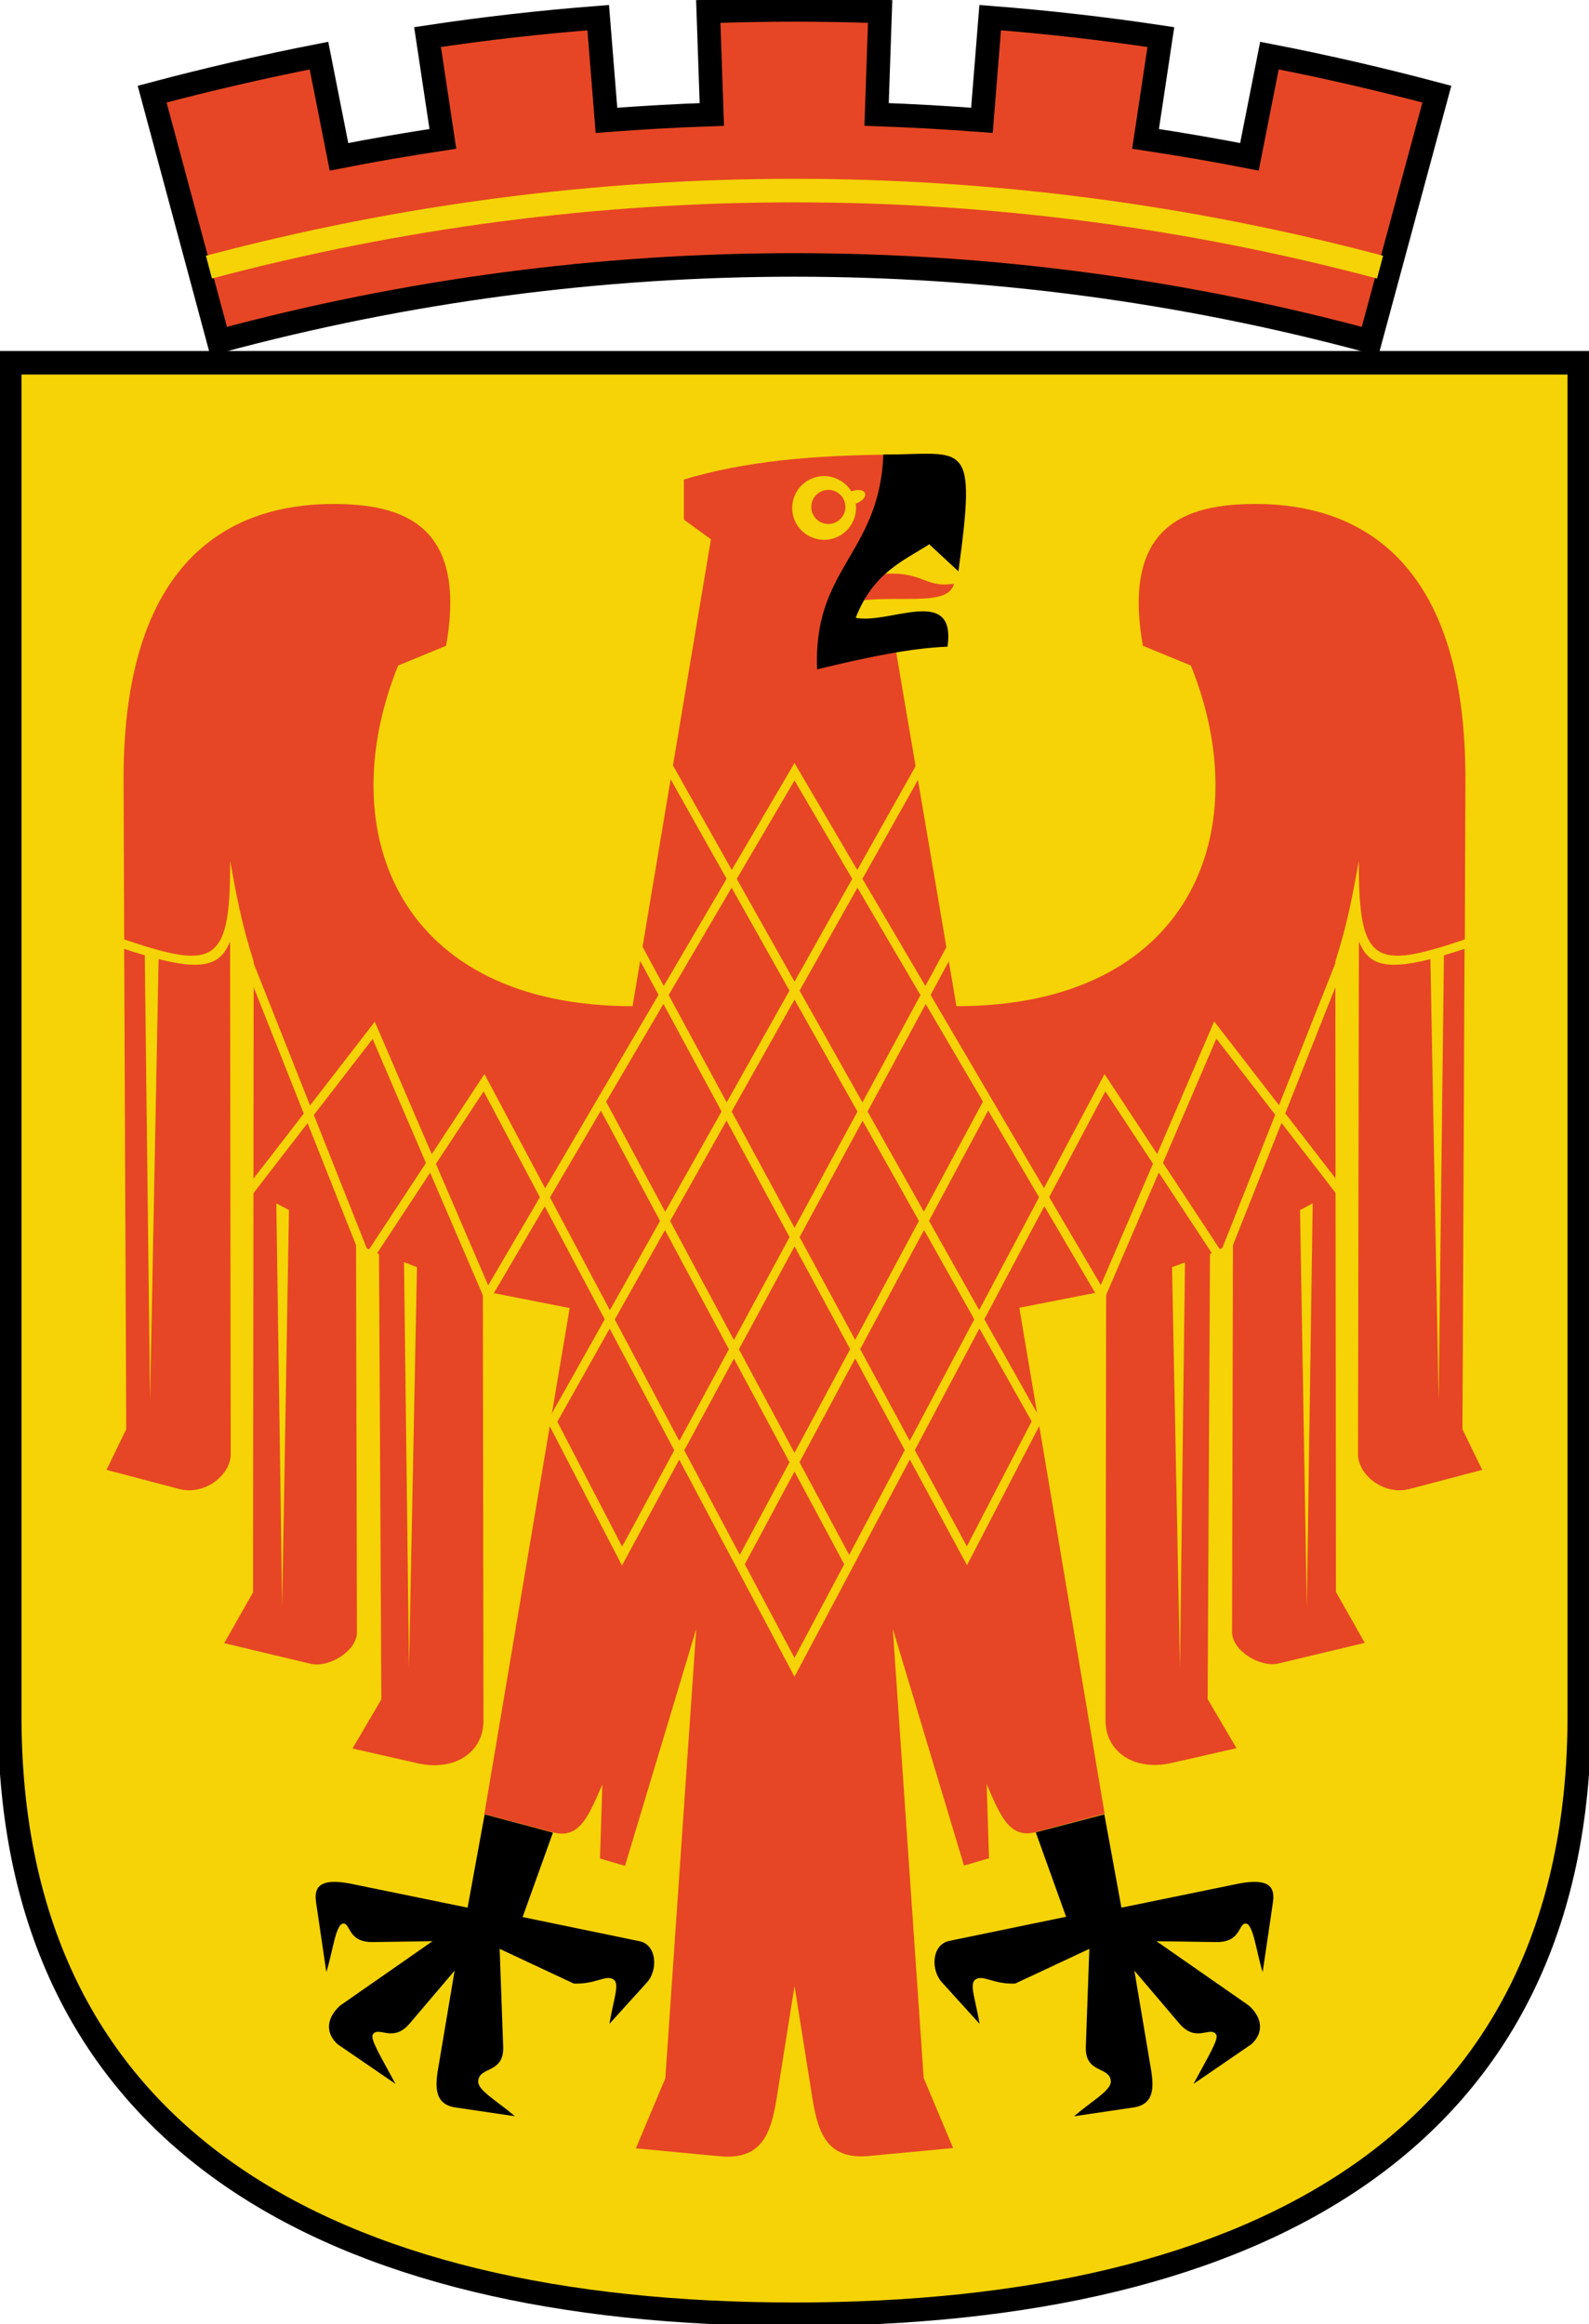
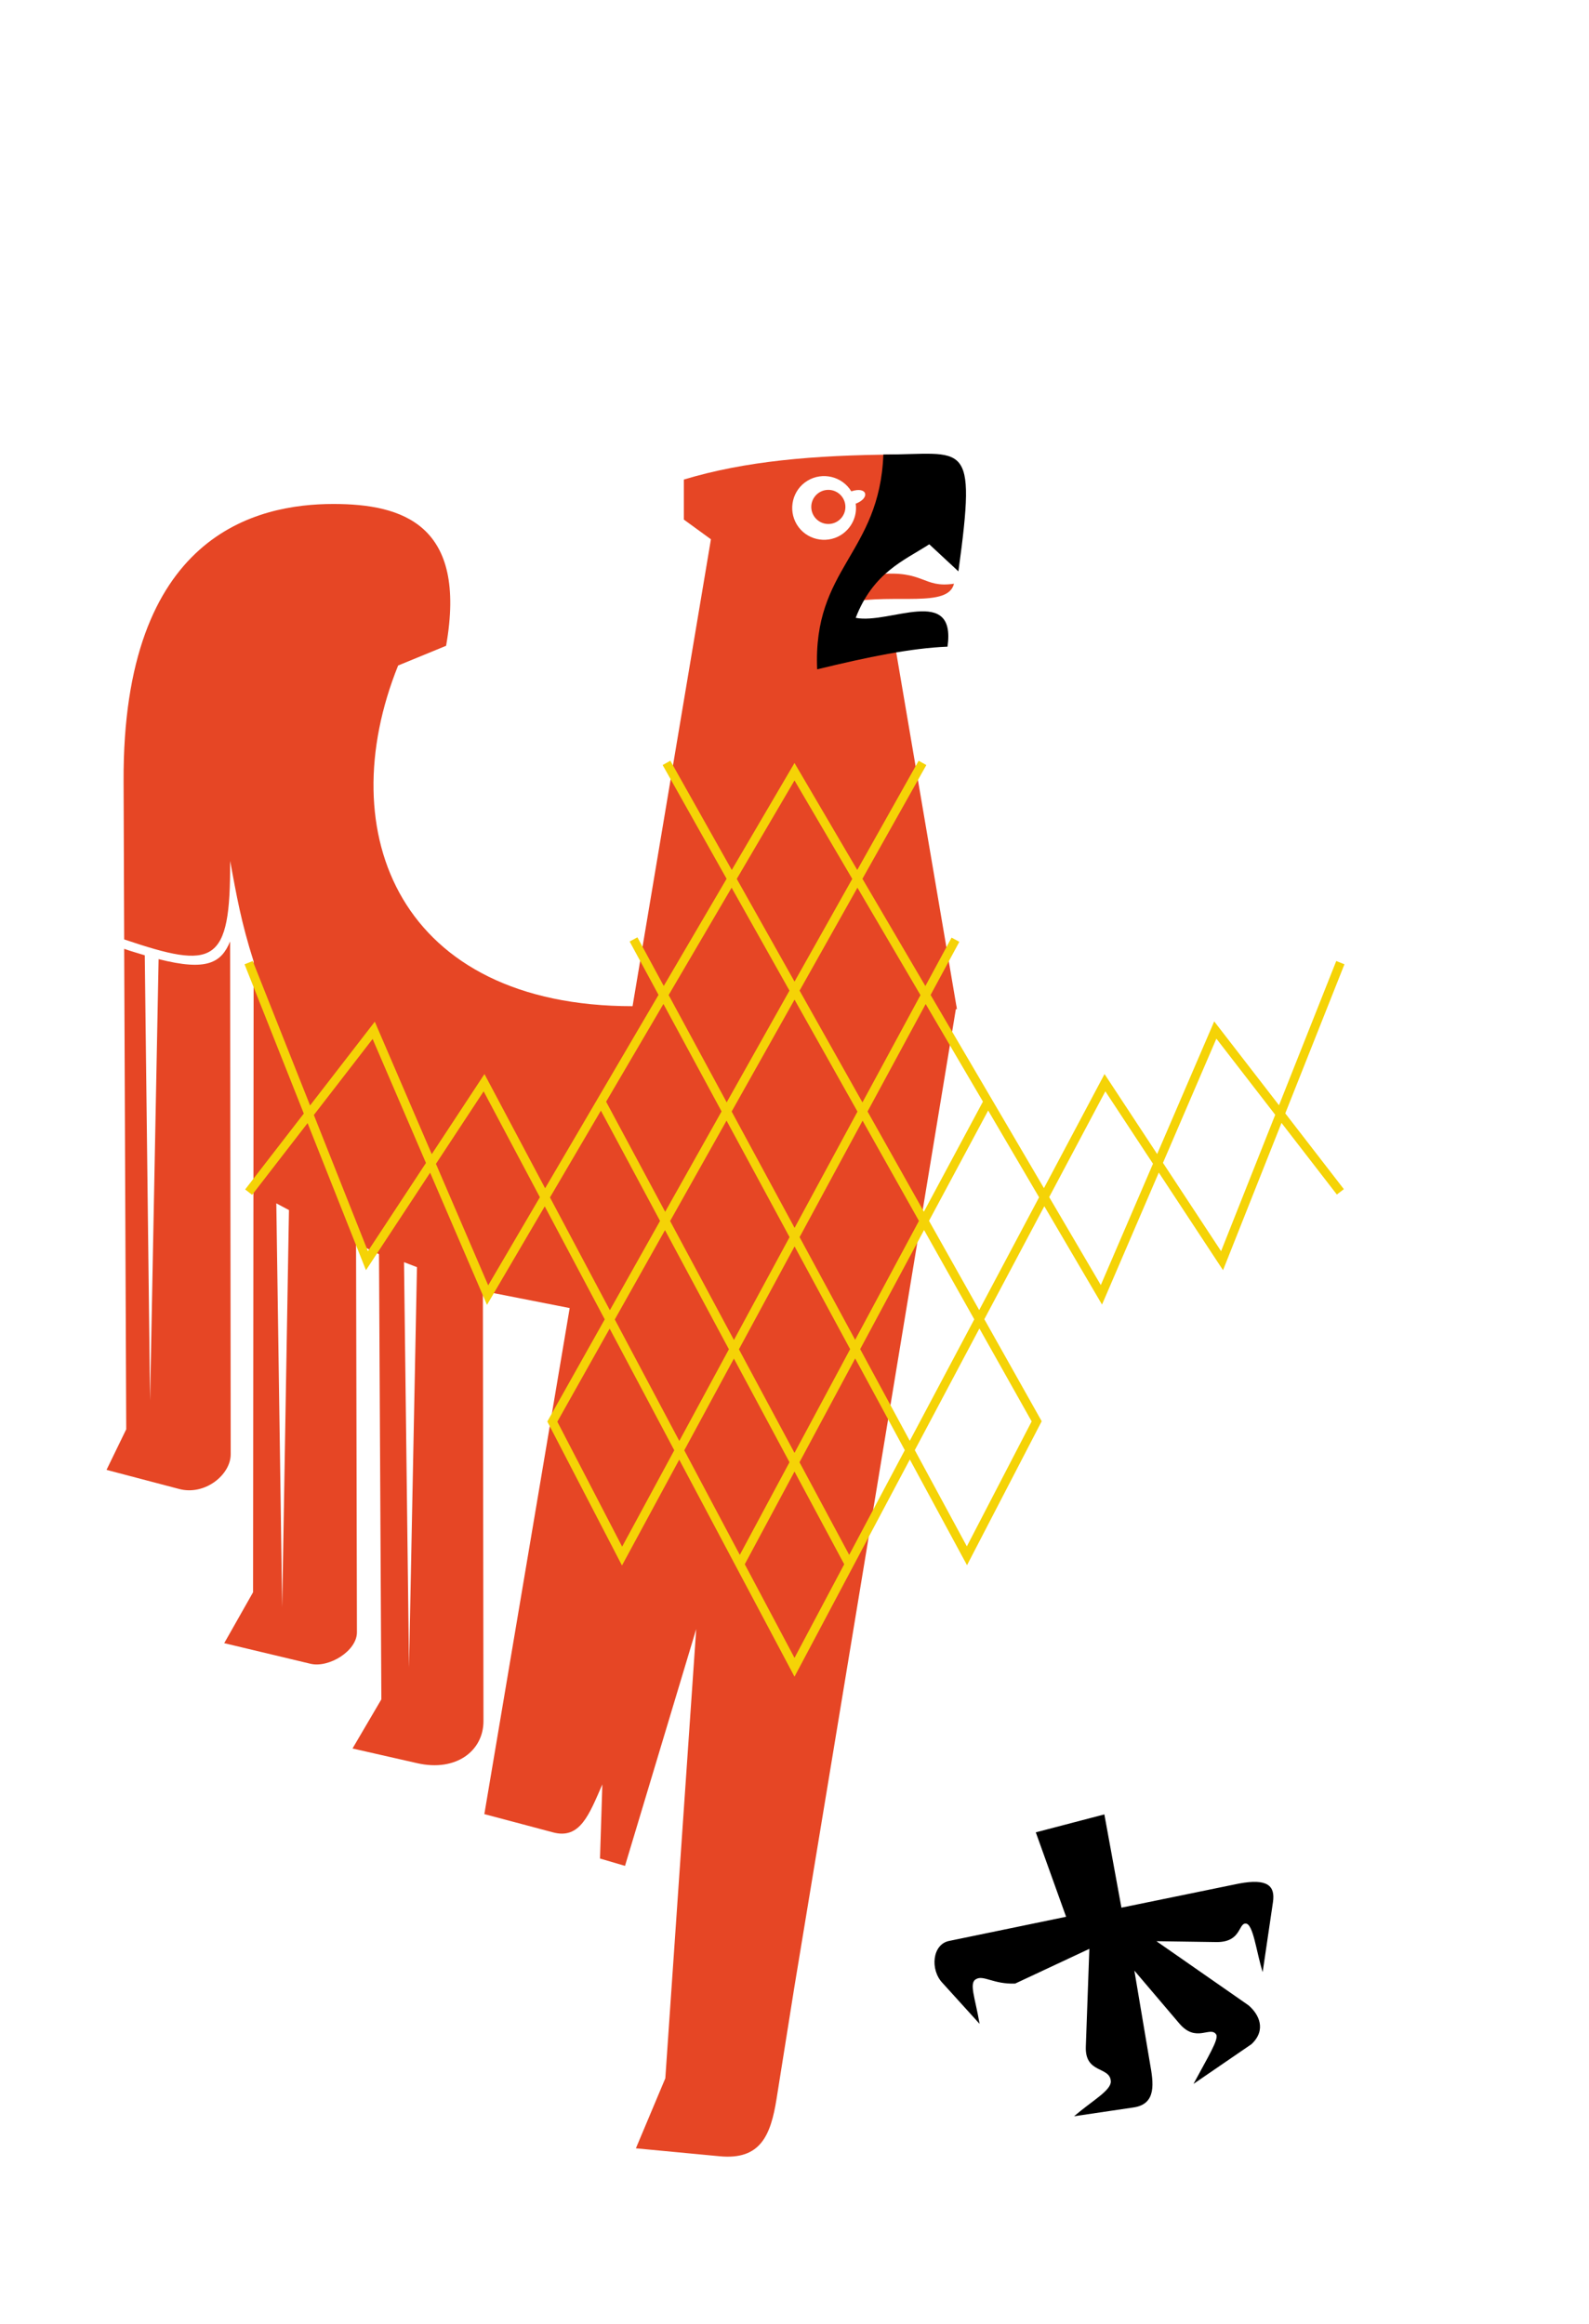
<svg xmlns="http://www.w3.org/2000/svg" id="Layer_1" x="0px" y="0px" viewBox="0 0 540 790" xml:space="preserve">
  <g>
-     <path fill="#F5D306" stroke="#000000" stroke-width="8" d="M3.3,123.3v460c0,143.3,108.3,203.3,266.7,203.3s266.7-60,266.7-203.3   v-460H3.3z" />
-     <path fill="#E64625" stroke="#000000" stroke-width="8" d="M74.3,116c128.1-34.6,263.2-34.6,391.3,0l22.7-84   c-18.8-5-37.8-9.4-56.9-13.1l-6.8,34.4c-11.7-2.3-23.5-4.3-35.3-6.1l5.2-34.6c-19.3-2.9-38.6-5.1-58-6.6l-2.8,34.9   c-11.9-0.9-23.8-1.6-35.8-2l1.2-35c-19.5-0.7-38.9-0.7-58.4,0l1.2,35c-11.9,0.4-23.9,1.1-35.8,2l-2.8-34.9   c-19.4,1.5-38.8,3.7-58,6.6l5.2,34.6c-11.8,1.8-23.6,3.8-35.3,6.1l-6.8-34.4C89.5,22.6,70.5,27,51.7,32L74.3,116z" />
-     <path fill="none" stroke="#F5D306" stroke-width="8" d="M71,90.8c130.4-34.7,267.6-34.7,398,0" />
-   </g>
+     </g>
  <g id="links">
    <path fill="#E64625" d="M325,342H215c-79,0-102.7-58.7-79.7-115.8l16.3-6.7c7.3-41.2-14.8-48.2-38.3-48.2   c-26,0-71.7,10.2-71.3,94.3l0.2,53.7c30.5,10.3,36.2,8.8,36-26.7c2.2,11.8,3.7,20.7,8,34.2L86,541.2l-9.8,17.3l29.3,7   c6.2,1.5,15.8-4.3,15.8-10.7L121,422.5l7.8,3.8l0.8,151.3l-9.8,16.7l22,5c13.2,3,22.5-4.2,22.5-14.3l-0.2-146.2l29.5,5.8l-29,172   l23.3,6.2c9.2,2.5,12.3-6,16.8-16.3l-0.8,25.2l8.5,2.5l24.2-80.5l-10.5,152.7l-10,23.8l28.5,2.7c13.8,1.3,17.3-7,19.3-19.5l6-37.7    M98.2,411.3l-2.3,135l-2-137.3 M141.7,430.7L139,566.8L137.3,429 M78.2,320c-3,7.2-7.8,10.2-24.3,6L51,476l-1.8-151.3   c-2.2-0.7-4.5-1.3-7-2.2l0.7,163.3l-6.7,13.8l24.7,6.5c8.7,2.3,17.5-4.8,17.5-11.8" />
-     <path d="M164.7,616.7l-5.8,31.7l-40-8.2c-9.7-1.8-12.3,0.8-11.5,6.3l3.5,23.8c2.2-7,3.2-16.5,5.8-16.5c2.5,0,1.5,6.3,9.8,6.3   l20.5-0.3l-31.3,21.8c-3.5,3-6.2,8.3-1,13.2l19.7,13.5c-4.8-9-8.7-15.2-7.7-16.8c2-3,6.8,3,12.5-3.7l15.3-18l-5.3,31.5   c-1.2,6.7-2.3,13.8,5.5,15l20.3,3c-6.2-5.3-12.5-8.7-12.5-11.8c0.2-5.3,8.8-2.5,8.5-11.8l-1.2-33.3l25.2,11.8   c7.3,0.3,10.8-3,13.3-1.5c2.5,1.3,0.3,6.3-1.2,15.2l12.5-13.8c4.3-4.5,3.5-13.2-2.3-14.3l-39.7-8.2l10.3-28.7" />
  </g>
  <g id="rechts">
-     <path fill="#E64625" d="M215,342h110c79,0,102.7-58.7,79.7-115.8l-16.3-6.7c-7.3-41.2,14.8-48.2,38.3-48.2   c26,0,71.7,10.2,71.3,94.3l-0.2,53.7c-30.5,10.3-36.2,8.8-36-26.7c-2.2,11.8-3.7,20.7-8,34.2l0.2,214.3l9.8,17.3l-29.3,7   c-6.2,1.5-15.8-4.3-15.8-10.7l0.3-132.3l-7.8,3.8l-0.8,151.3l9.8,16.7l-22,5c-13.2,3-22.5-4.2-22.5-14.3l0.2-146.2l-29.5,5.8   l29,172l-23.3,6.2c-9.2,2.5-12.3-6-16.8-16.3l0.8,25.2l-8.5,2.5l-24.2-80.5l10.5,152.7l10,23.8l-28.5,2.7   c-13.8,1.3-17.3-7-19.3-19.5l-6-37.7 M441.8,411.3l2.3,135l2-137.3 M398.3,430.7l2.7,136.2l1.7-137.8 M461.8,320   c3,7.2,7.8,10.2,24.3,6l2.8,150l1.8-151.3c2.2-0.7,4.5-1.3,7-2.2l-0.7,163.3l6.7,13.8l-24.7,6.5c-8.7,2.3-17.5-4.8-17.5-11.8" />
    <path d="M375.3,616.7l5.8,31.7l40-8.2c9.7-1.8,12.3,0.8,11.5,6.3l-3.5,23.8c-2.2-7-3.2-16.5-5.8-16.5c-2.5,0-1.5,6.3-9.8,6.3   l-20.5-0.3l31.3,21.8c3.5,3,6.2,8.3,1,13.2l-19.7,13.5c4.8-9,8.7-15.2,7.7-16.8c-2-3-6.8,3-12.5-3.7l-15.3-18l5.3,31.5   c1.2,6.7,2.3,13.8-5.5,15l-20.3,3c6.2-5.3,12.5-8.7,12.5-11.8c-0.2-5.3-8.8-2.5-8.5-11.8l1.2-33.3L345,674.2   c-7.3,0.3-10.8-3-13.3-1.5c-2.5,1.3-0.3,6.3,1.2,15.2L320.3,674c-4.3-4.5-3.5-13.2,2.3-14.3l39.7-8.2L352,622.8" />
  </g>
  <g>
    <path fill="#E64625" d="M214.8,343l26.8-159.7l-9.2-6.7V163c20.8-6.3,44.2-8.3,71.7-8.5l-5.7,40.7c15.7-1.5,15.2,4.8,25.8,3.2   c-2,8.3-20,3.3-35.7,6.3l0.2,13.7H304L325.2,343 M287.3,172.3c0,3.2-2.6,5.8-5.8,5.8c-3.2,0-5.8-2.6-5.8-5.8c0-3.2,2.6-5.8,5.8-5.8   C284.7,166.5,287.3,169.1,287.3,172.3 M289.3,167c-3.1-5.1-9.8-6.7-14.9-3.6c-5.1,3.1-6.7,9.8-3.6,14.9c3.1,5.1,9.8,6.7,14.9,3.6   c3.7-2.3,5.7-6.5,5.1-10.7C295.8,169.3,294.8,165.2,289.3,167" />
    <path d="M315.8,185c-8.5,5.5-19,9.5-25,25c11.5,2.3,34.2-11.3,31.2,9.8c-12.5,0.5-27,3.5-44.3,7.7c-1.5-34.5,21.2-39.2,22.5-73   c27.8,0,31.8-6.2,25.5,39.7" />
  </g>
  <path fill="none" stroke="#F5D306" stroke-width="3" d="M84.5,327.2l40.2,101.3l39.8-60.5L270,566.7L375.5,368l39.8,60.5l40.2-101.3   M84.5,405.2l42.5-55l38.7,90L270,262.3l104.3,177.8l38.7-90l42.5,55 M204.3,374.5l84.2,157 M335.7,374.5l-84.2,157 M313.5,259.3  L187.7,483.2l23.7,45.7l113.3-209.5 M226.5,259.3l125.8,223.8l-23.7,45.7L215.3,319.3" />
</svg>